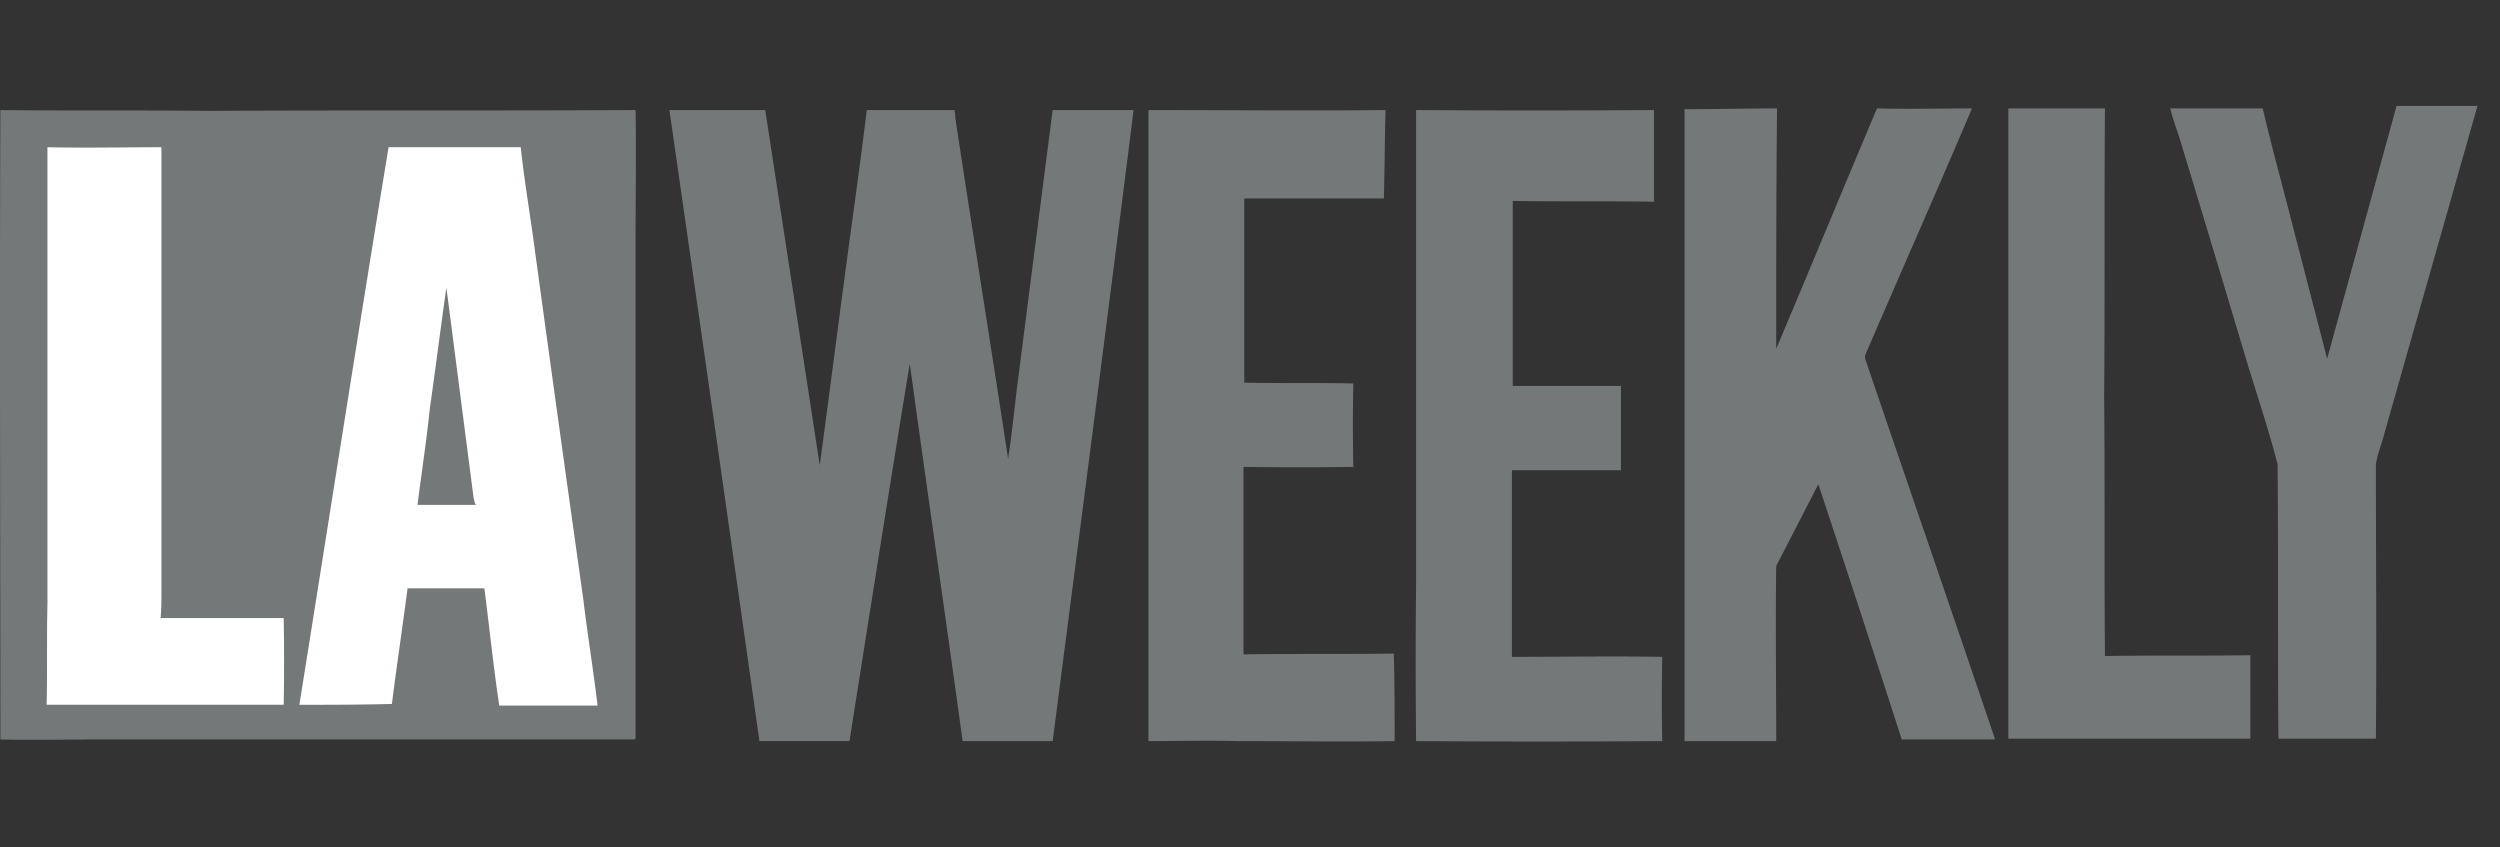
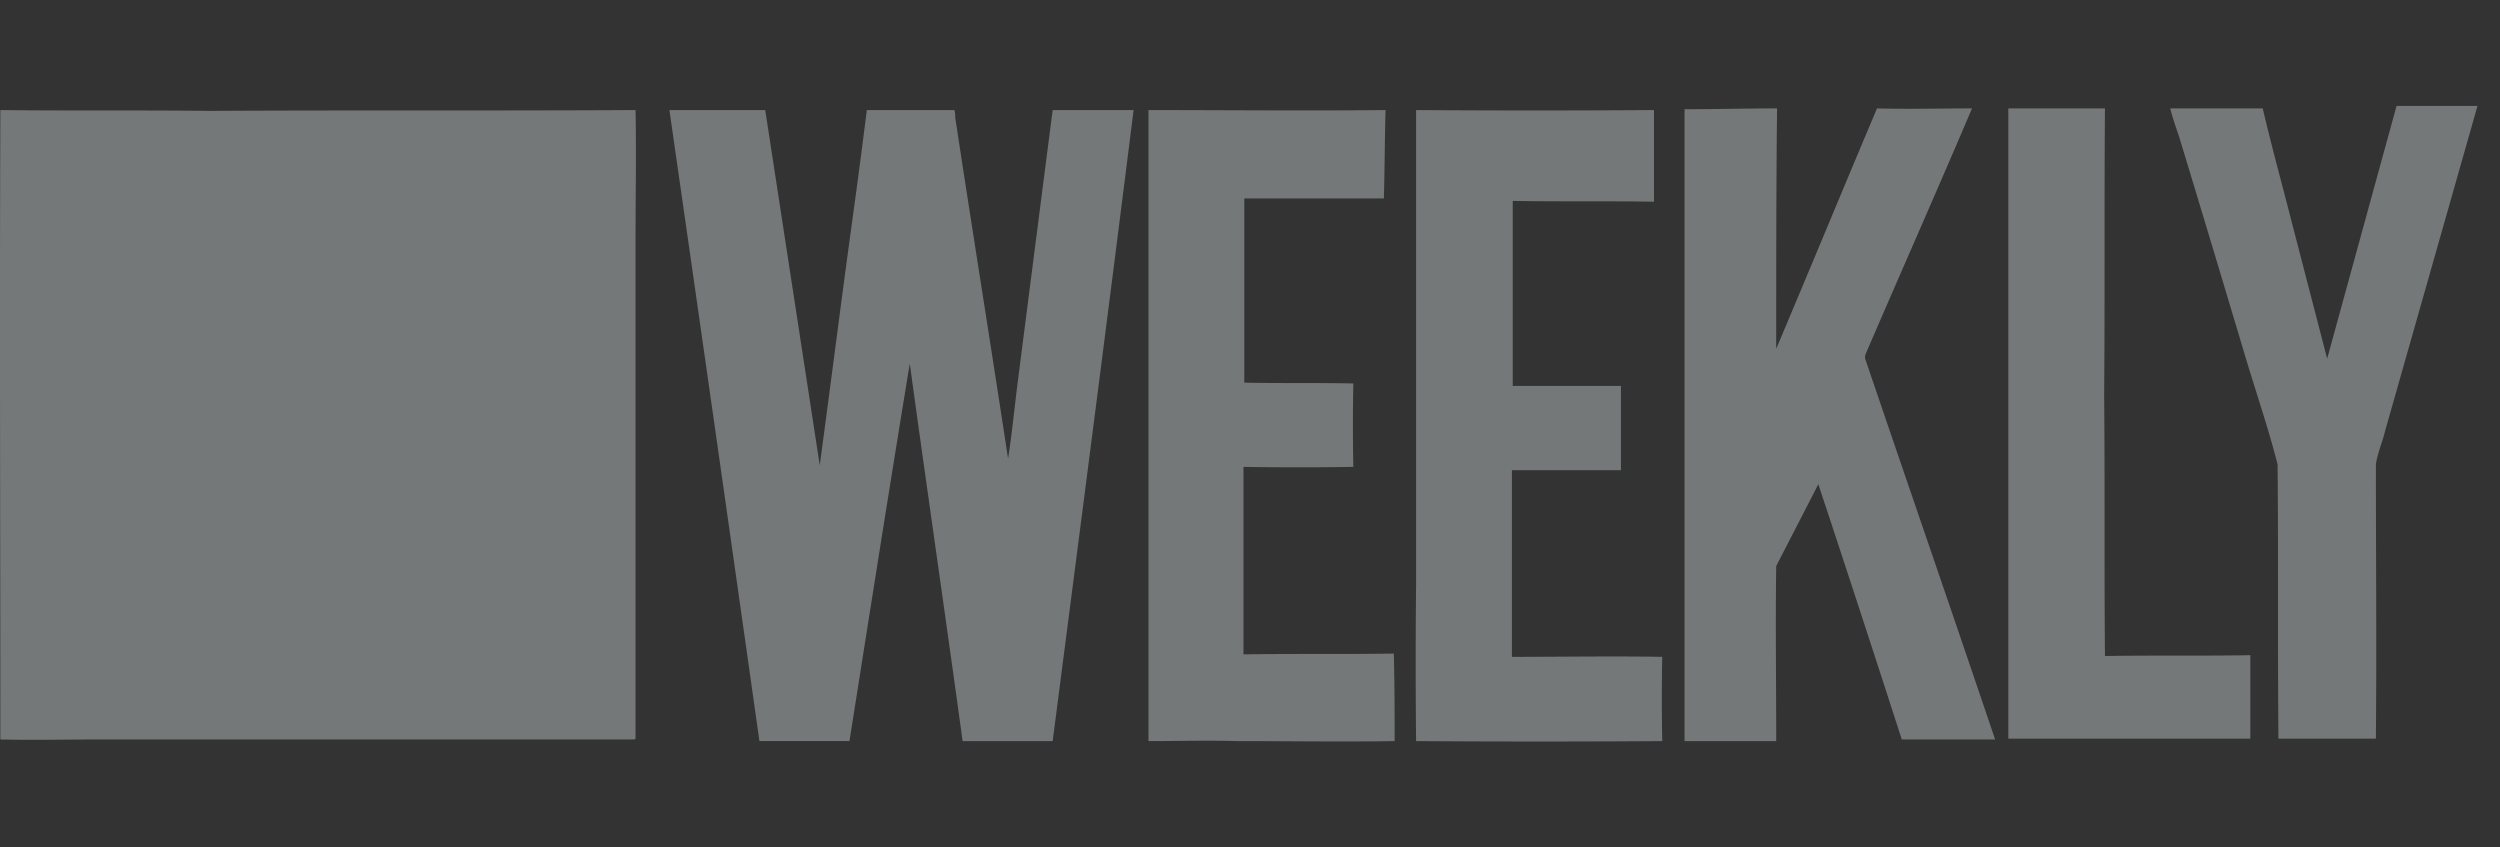
<svg xmlns="http://www.w3.org/2000/svg" width="118" height="40" fill="none">
  <rect width="100%" height="100%" fill="#333333" stroke="none" />
  <path fill="#747879" d="M66.84 5.195c3.743.026 7.485.026 11.228 0v4.327c-2.222-.039-4.444 0-6.667-.039v8.733h5.108v3.977h-5.147v8.811c2.379 0 4.718-.04 7.096 0a101.377 101.377 0 0 0 0 3.976c-3.873.027-7.745.027-11.618 0-.026-2.469-.026-4.938 0-7.407V5.195ZM113.117 5h3.82l-4.366 15.36c-.117.507-.351 1.014-.429 1.56 0 4.327.039 8.655 0 12.944h-4.6c-.039-4.328 0-8.616-.039-12.944-.429-1.676-.975-3.275-1.482-4.951-1.04-3.483-2.092-6.979-3.158-10.488-.156-.467-.312-.896-.429-1.364h4.367c.429 1.832.936 3.665 1.403 5.497l1.638 6.316L113.117 5Zm-81.52.195h4.522l2.573 16.764c.507-3.743.974-7.446 1.481-11.15.26-1.871.507-3.743.741-5.614h4.133c.039.117.039.234.039.35.818 5.38 1.676 10.722 2.495 16.102.195-1.247.311-2.495.467-3.703.546-4.263 1.092-8.513 1.638-12.75h3.82c-1.247 9.942-2.534 19.845-3.82 29.787h-4.25c-.818-5.965-1.676-11.852-2.495-17.817-.974 5.926-1.91 11.89-2.846 17.816h-4.25a11766.48 11766.48 0 0 0-4.249-29.785Zm22.611 0c3.743 0 7.447.039 11.19 0-.04 1.403-.04 2.768-.079 4.171h-6.588v8.694c1.715.04 3.43 0 5.146.04a99.396 99.396 0 0 0 0 3.937c-1.716.026-3.444.026-5.185 0v8.85c2.378-.04 4.717 0 7.095-.04.04 1.404.04 2.769.04 4.133-2.457.04-4.952 0-7.447 0-1.404-.038-2.768 0-4.172 0V5.195Zm25.302-.04c1.443 0 2.885-.038 4.367-.038-.04 3.782-.04 7.563-.04 11.345 1.6-3.782 3.159-7.563 4.757-11.345 1.52.039 3.002 0 4.484 0-1.638 3.86-3.353 7.72-5.03 11.618a.36.36 0 0 0 0 .234c2.028 5.965 4.094 11.93 6.121 17.934h-4.405c-1.3-4.03-2.612-8.045-3.938-12.047l-1.988 3.86c-.04 2.767 0 5.496 0 8.264H79.51V5.156Zm15.283-.038h4.561c-.038 4.522 0 9.006-.038 13.528.038 4.094 0 8.187.038 12.32 2.262-.04 4.562 0 6.862-.04v3.939H94.793V5.117ZM.017 34.903c0-9.903-.039-19.805 0-29.708 3.275.039 6.589 0 9.864.039 6.706-.04 13.411 0 20.117-.04.039 2.028 0 4.056 0 6.083v23.587s-.04.039-.078.039H4.579c-1.52 0-3.041.038-4.562 0Z" />
-   <path fill="#fff" fill-rule="evenodd" d="M24.578 6.95c.156 1.442.39 2.845.585 4.249a3896.84 3896.84 0 0 0 2.378 17.154c.195 1.637.468 3.275.663 4.951h-4.64c-.272-1.832-.467-3.704-.701-5.536h-3.626c-.234 1.793-.507 3.626-.74 5.458-1.482.04-2.925.04-4.367.04 1.403-8.773 2.768-17.545 4.21-26.317h6.238ZM20.29 19.268c-.156 1.52-.39 3.04-.585 4.561h2.768c-.078-.078-.078-.194-.117-.311l-1.286-9.942c-.273 1.91-.507 3.782-.78 5.692ZM7.62 6.949v20.936c0 .429 0 .858-.04 1.287h5.81c.025 1.351.025 2.716 0 4.093H2.2c.04-1.598 0-3.197.04-4.756V6.949c1.793.04 3.586 0 5.38 0Z" clip-rule="evenodd" />
</svg>